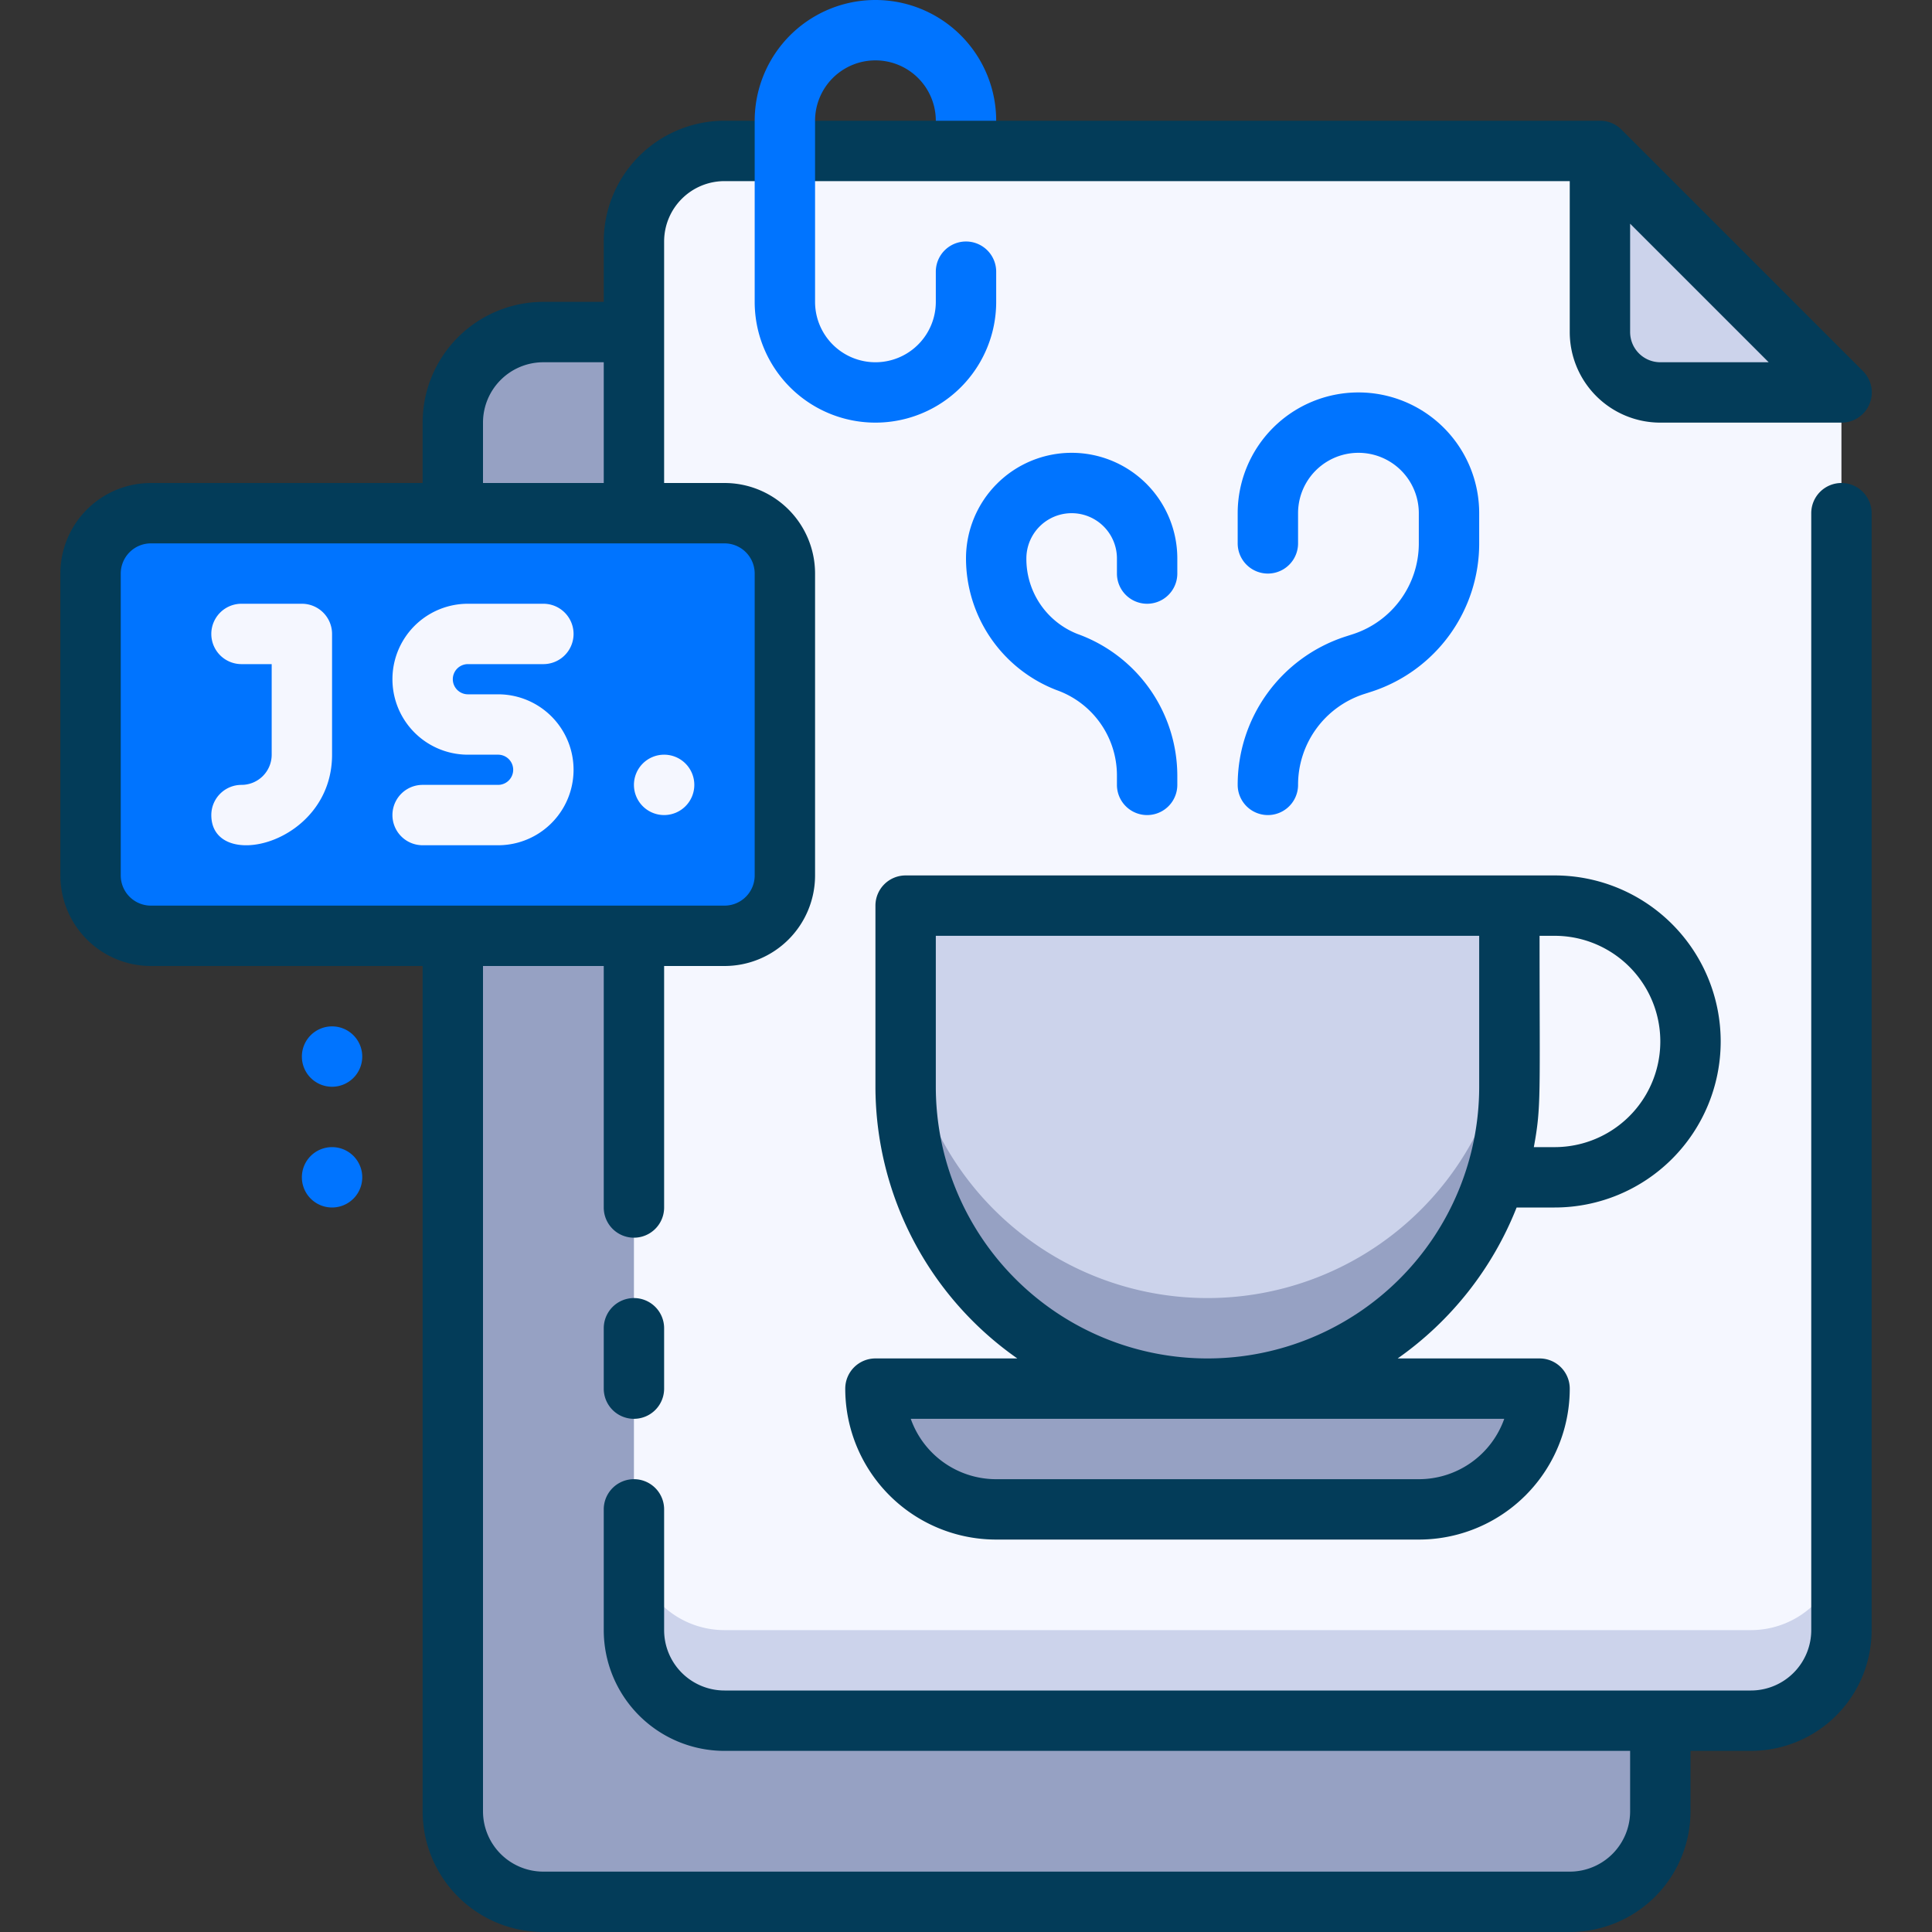
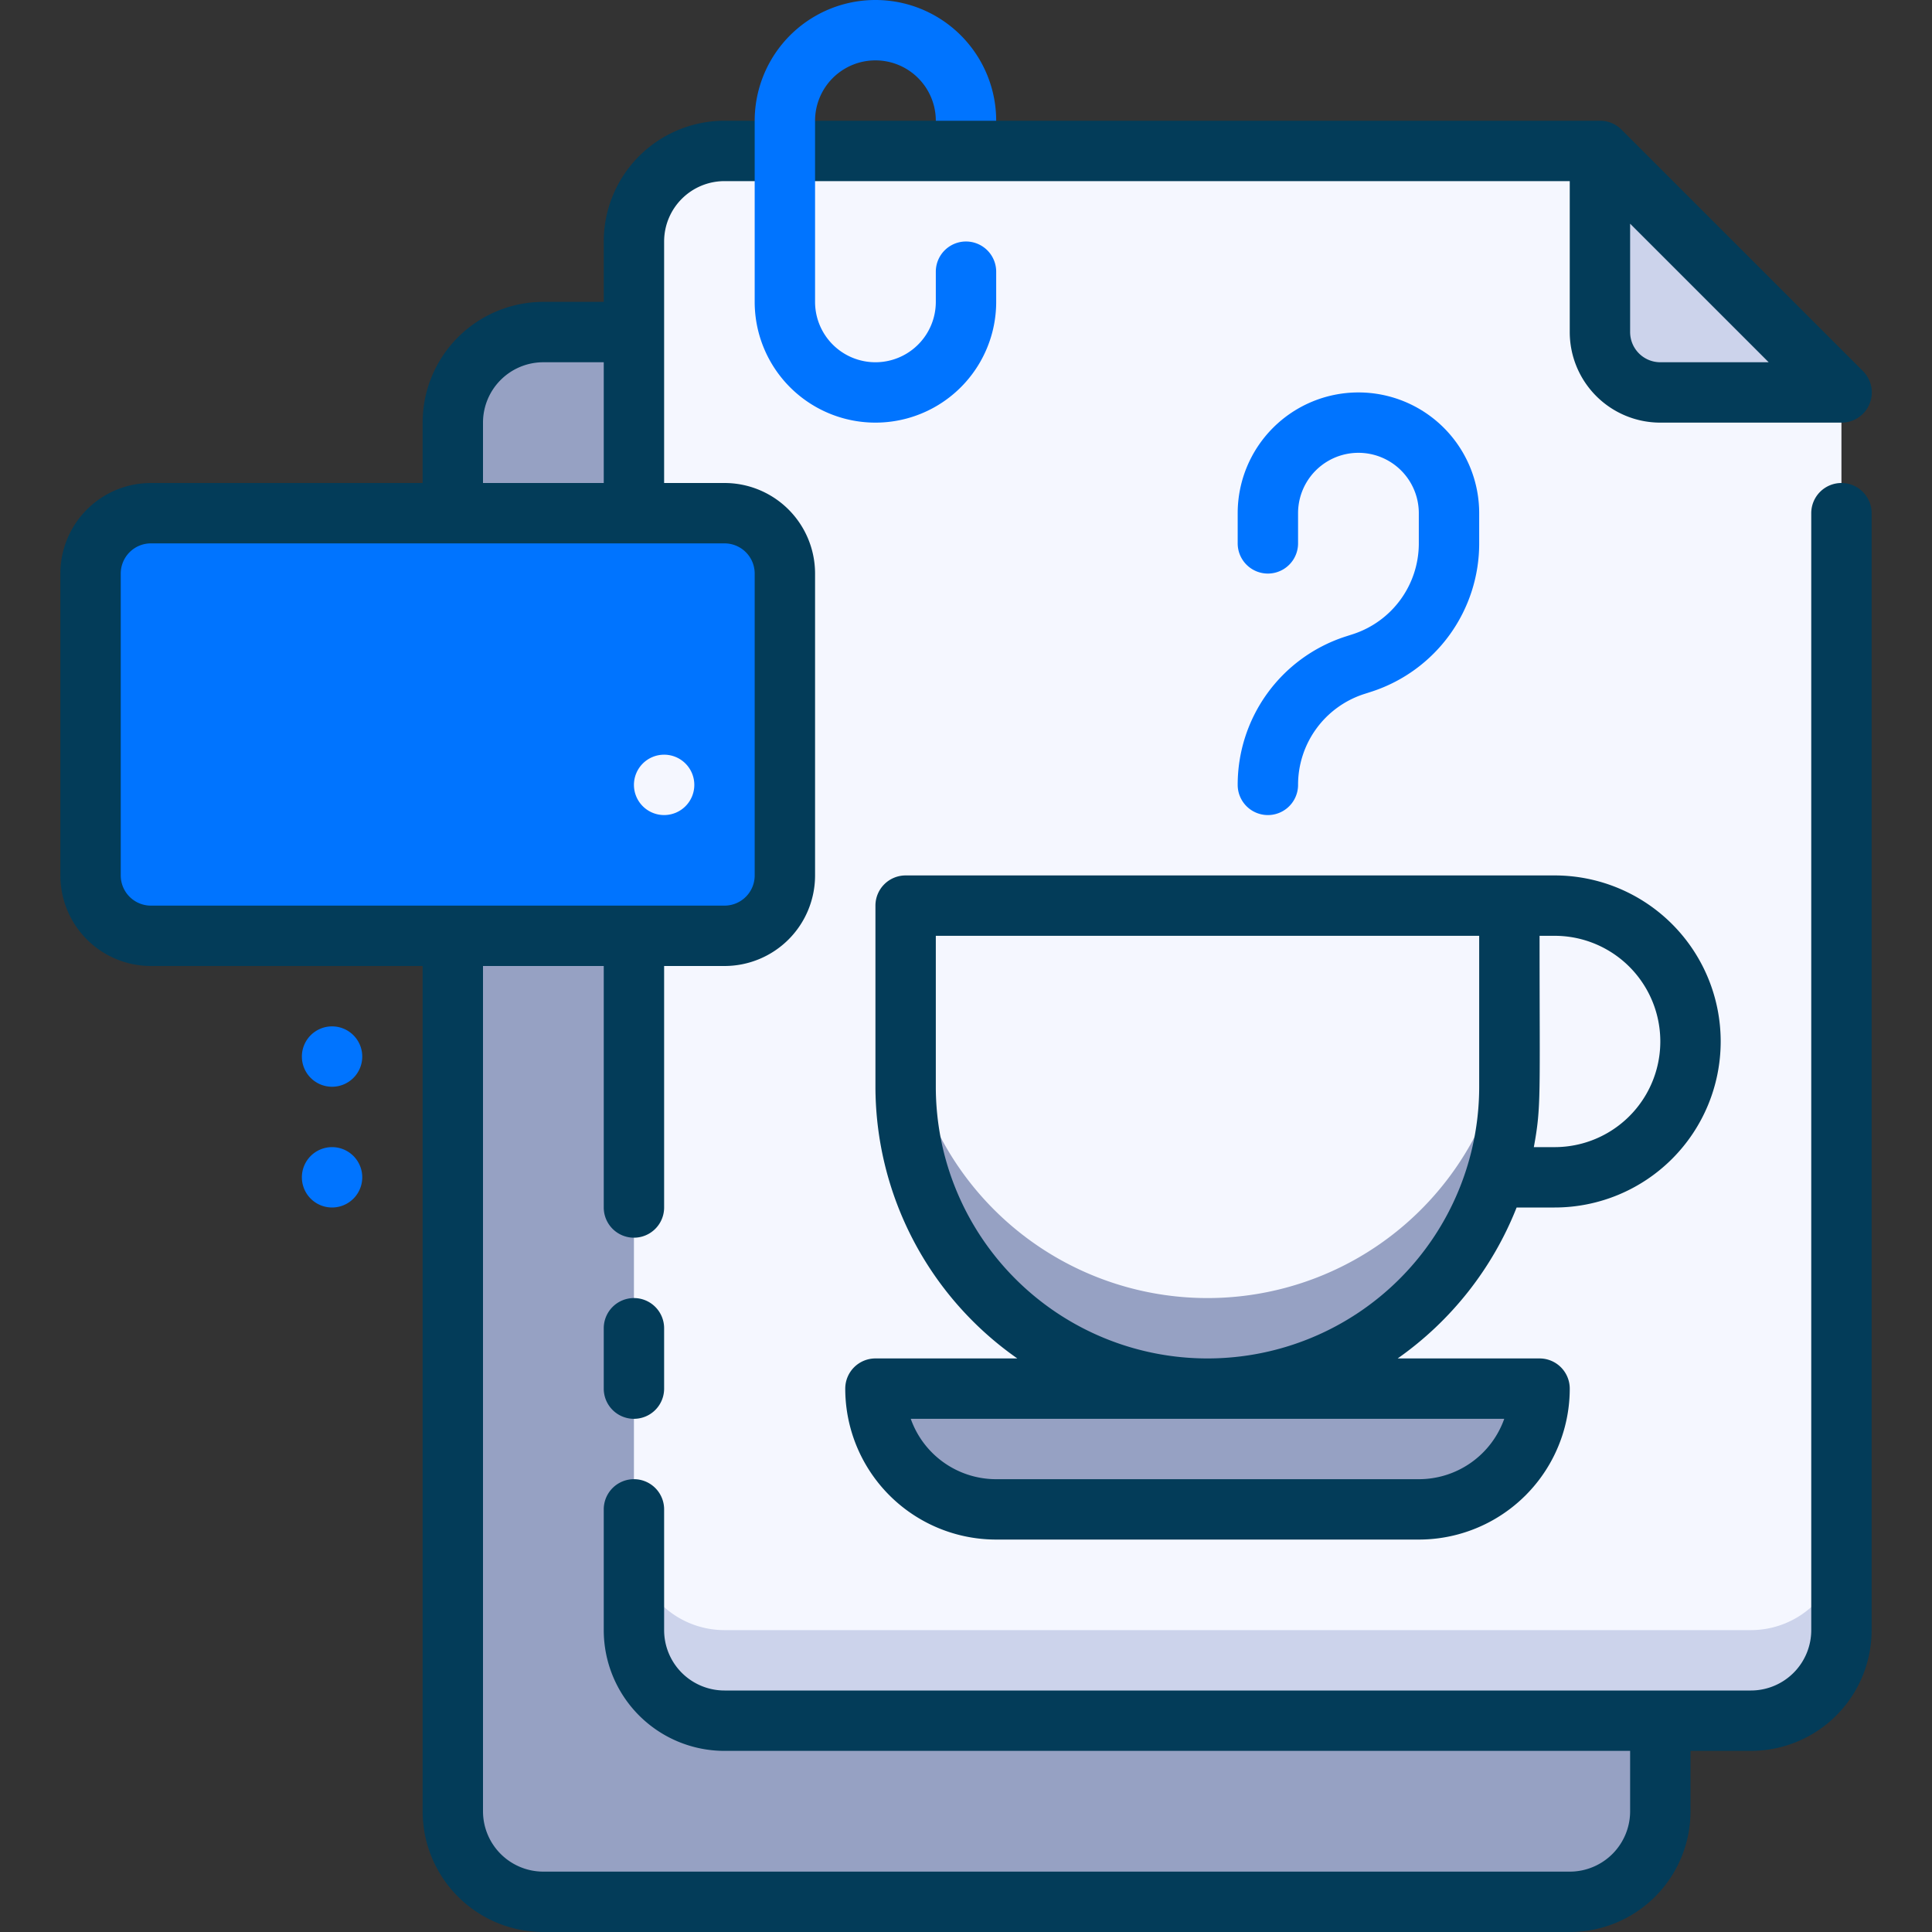
<svg xmlns="http://www.w3.org/2000/svg" viewBox="0 0 64 64">
  <rect x="0" y="0" width="64" height="64" fill="#333333" stroke="none" />
  <defs>
    <style>.cls-1{fill:#96a1c3;}.cls-2{fill:#f5f7ff;}.cls-3{fill:#ccd3eb;}.cls-4{fill:#0074ff;}.cls-5{fill:#033c59;}</style>
  </defs>
  <title>29. Java Script</title>
  <g id="_29._Java_Script" data-name="29. Java Script">
    <path class="cls-1" d="M18,11H55a0,0,0,0,1,0,0V60a3,3,0,0,1-3,3H18a3,3,0,0,1-3-3V14A3,3,0,0,1,18,11Z" />
    <path class="cls-2" d="M61,13V54a3,3,0,0,1-3,3H24a3,3,0,0,1-3-3V8a3,3,0,0,1,3-3H53Z" />
    <path class="cls-3" d="M58,54H24a3,3,0,0,1-3-3v3a3,3,0,0,0,3,3H58a3,3,0,0,0,3-3V51A3,3,0,0,1,58,54Z" />
    <path class="cls-3" d="M61,13H55a2,2,0,0,1-2-2V5Z" />
    <path class="cls-1" d="M47,50H33a4,4,0,0,1-4-4H51A4,4,0,0,1,47,50Z" />
-     <path class="cls-3" d="M40,46A10,10,0,0,1,30,36V30H50v6A10,10,0,0,1,40,46Z" />
    <path class="cls-1" d="M40,43A10,10,0,0,1,30,33v3a10,10,0,0,0,20,0V33A10,10,0,0,1,40,43Z" />
    <path class="cls-4" d="M45,13a4,4,0,0,0-4,4v1a1,1,0,0,0,2,0V17a2,2,0,0,1,4,0v1a3.16,3.16,0,0,1-2.16,3l-.31.1A5.16,5.16,0,0,0,41,26a1,1,0,0,0,2,0,3.16,3.16,0,0,1,2.16-3l.31-.1A5.16,5.16,0,0,0,49,18V17A4,4,0,0,0,45,13Z" />
-     <path class="cls-4" d="M35.5,15A3.5,3.5,0,0,0,32,18.5a4.68,4.68,0,0,0,3,4.36,3,3,0,0,1,2,2.83V26a1,1,0,0,0,2,0v-.31A5,5,0,0,0,35.69,21,2.67,2.67,0,0,1,34,18.5a1.5,1.5,0,0,1,3,0V19a1,1,0,0,0,2,0v-.5A3.5,3.5,0,0,0,35.5,15Z" />
    <rect class="cls-4" x="3" y="17" width="23" height="14" rx="2" />
    <path class="cls-5" d="M21,43a1,1,0,0,0-1,1v2a1,1,0,0,0,2,0V44A1,1,0,0,0,21,43Z" />
    <path class="cls-5" d="M61,16a1,1,0,0,0-1,1V54a2,2,0,0,1-2,2H24a2,2,0,0,1-2-2V50a1,1,0,0,0-2,0v4a4,4,0,0,0,4,4H54v2a2,2,0,0,1-2,2H18a2,2,0,0,1-2-2V32h4v8a1,1,0,0,0,2,0V32h2a3,3,0,0,0,3-3V19a3,3,0,0,0-3-3H22V8a2,2,0,0,1,2-2H52v5a3,3,0,0,0,3,3h6a1,1,0,0,0,.71-1.71l-8-8A1,1,0,0,0,53,4H24a4,4,0,0,0-4,4v2H18a4,4,0,0,0-4,4v2H5a3,3,0,0,0-3,3V29a3,3,0,0,0,3,3h9V60a4,4,0,0,0,4,4H52a4,4,0,0,0,4-4V58h2a4,4,0,0,0,4-4V17A1,1,0,0,0,61,16ZM54,7.41,58.59,12H55a1,1,0,0,1-1-1ZM16,14a2,2,0,0,1,2-2h2v4H16ZM5,30a1,1,0,0,1-1-1V19a1,1,0,0,1,1-1H24a1,1,0,0,1,1,1V29a1,1,0,0,1-1,1Z" />
    <path class="cls-5" d="M50.24,40H51.5a5.5,5.5,0,0,0,0-11H30a1,1,0,0,0-1,1v6a11,11,0,0,0,4.7,9H29a1,1,0,0,0-1,1,5,5,0,0,0,5,5H47a5,5,0,0,0,5-5,1,1,0,0,0-1-1H46.3A11.1,11.1,0,0,0,50.24,40ZM51,31h.5a3.5,3.5,0,0,1,0,7h-.69C51.06,36.65,51,36.34,51,31ZM49.83,47A3,3,0,0,1,47,49H33a3,3,0,0,1-2.83-2ZM40,45a9,9,0,0,1-9-9V31H49v5A9,9,0,0,1,40,45Z" />
-     <path class="cls-2" d="M10,20H8a1,1,0,0,0,0,2H9v3a1,1,0,0,1-1,1,1,1,0,0,0-1,1c0,1.91,4,1,4-2V21A1,1,0,0,0,10,20Z" />
-     <path class="cls-2" d="M15.5,22H18a1,1,0,0,0,0-2H15.5a2.5,2.5,0,0,0,0,5h1a.5.5,0,0,1,0,1H14a1,1,0,0,0,0,2h2.5a2.5,2.5,0,0,0,0-5h-1a.5.5,0,0,1,0-1Z" />
    <path class="cls-2" d="M22,25a1,1,0,1,0,1,1A1,1,0,0,0,22,25Z" />
    <path class="cls-4" d="M11,36a1,1,0,1,0-1-1A1,1,0,0,0,11,36Z" />
    <path class="cls-4" d="M11,38a1,1,0,1,0,1,1A1,1,0,0,0,11,38Z" />
    <path class="cls-4" d="M33,9v1a4,4,0,0,1-8,0V4a4,4,0,0,1,8,0H31a2,2,0,0,0-4,0v6a2,2,0,0,0,4,0V9a1,1,0,0,1,2,0Z" />
  </g>
</svg>